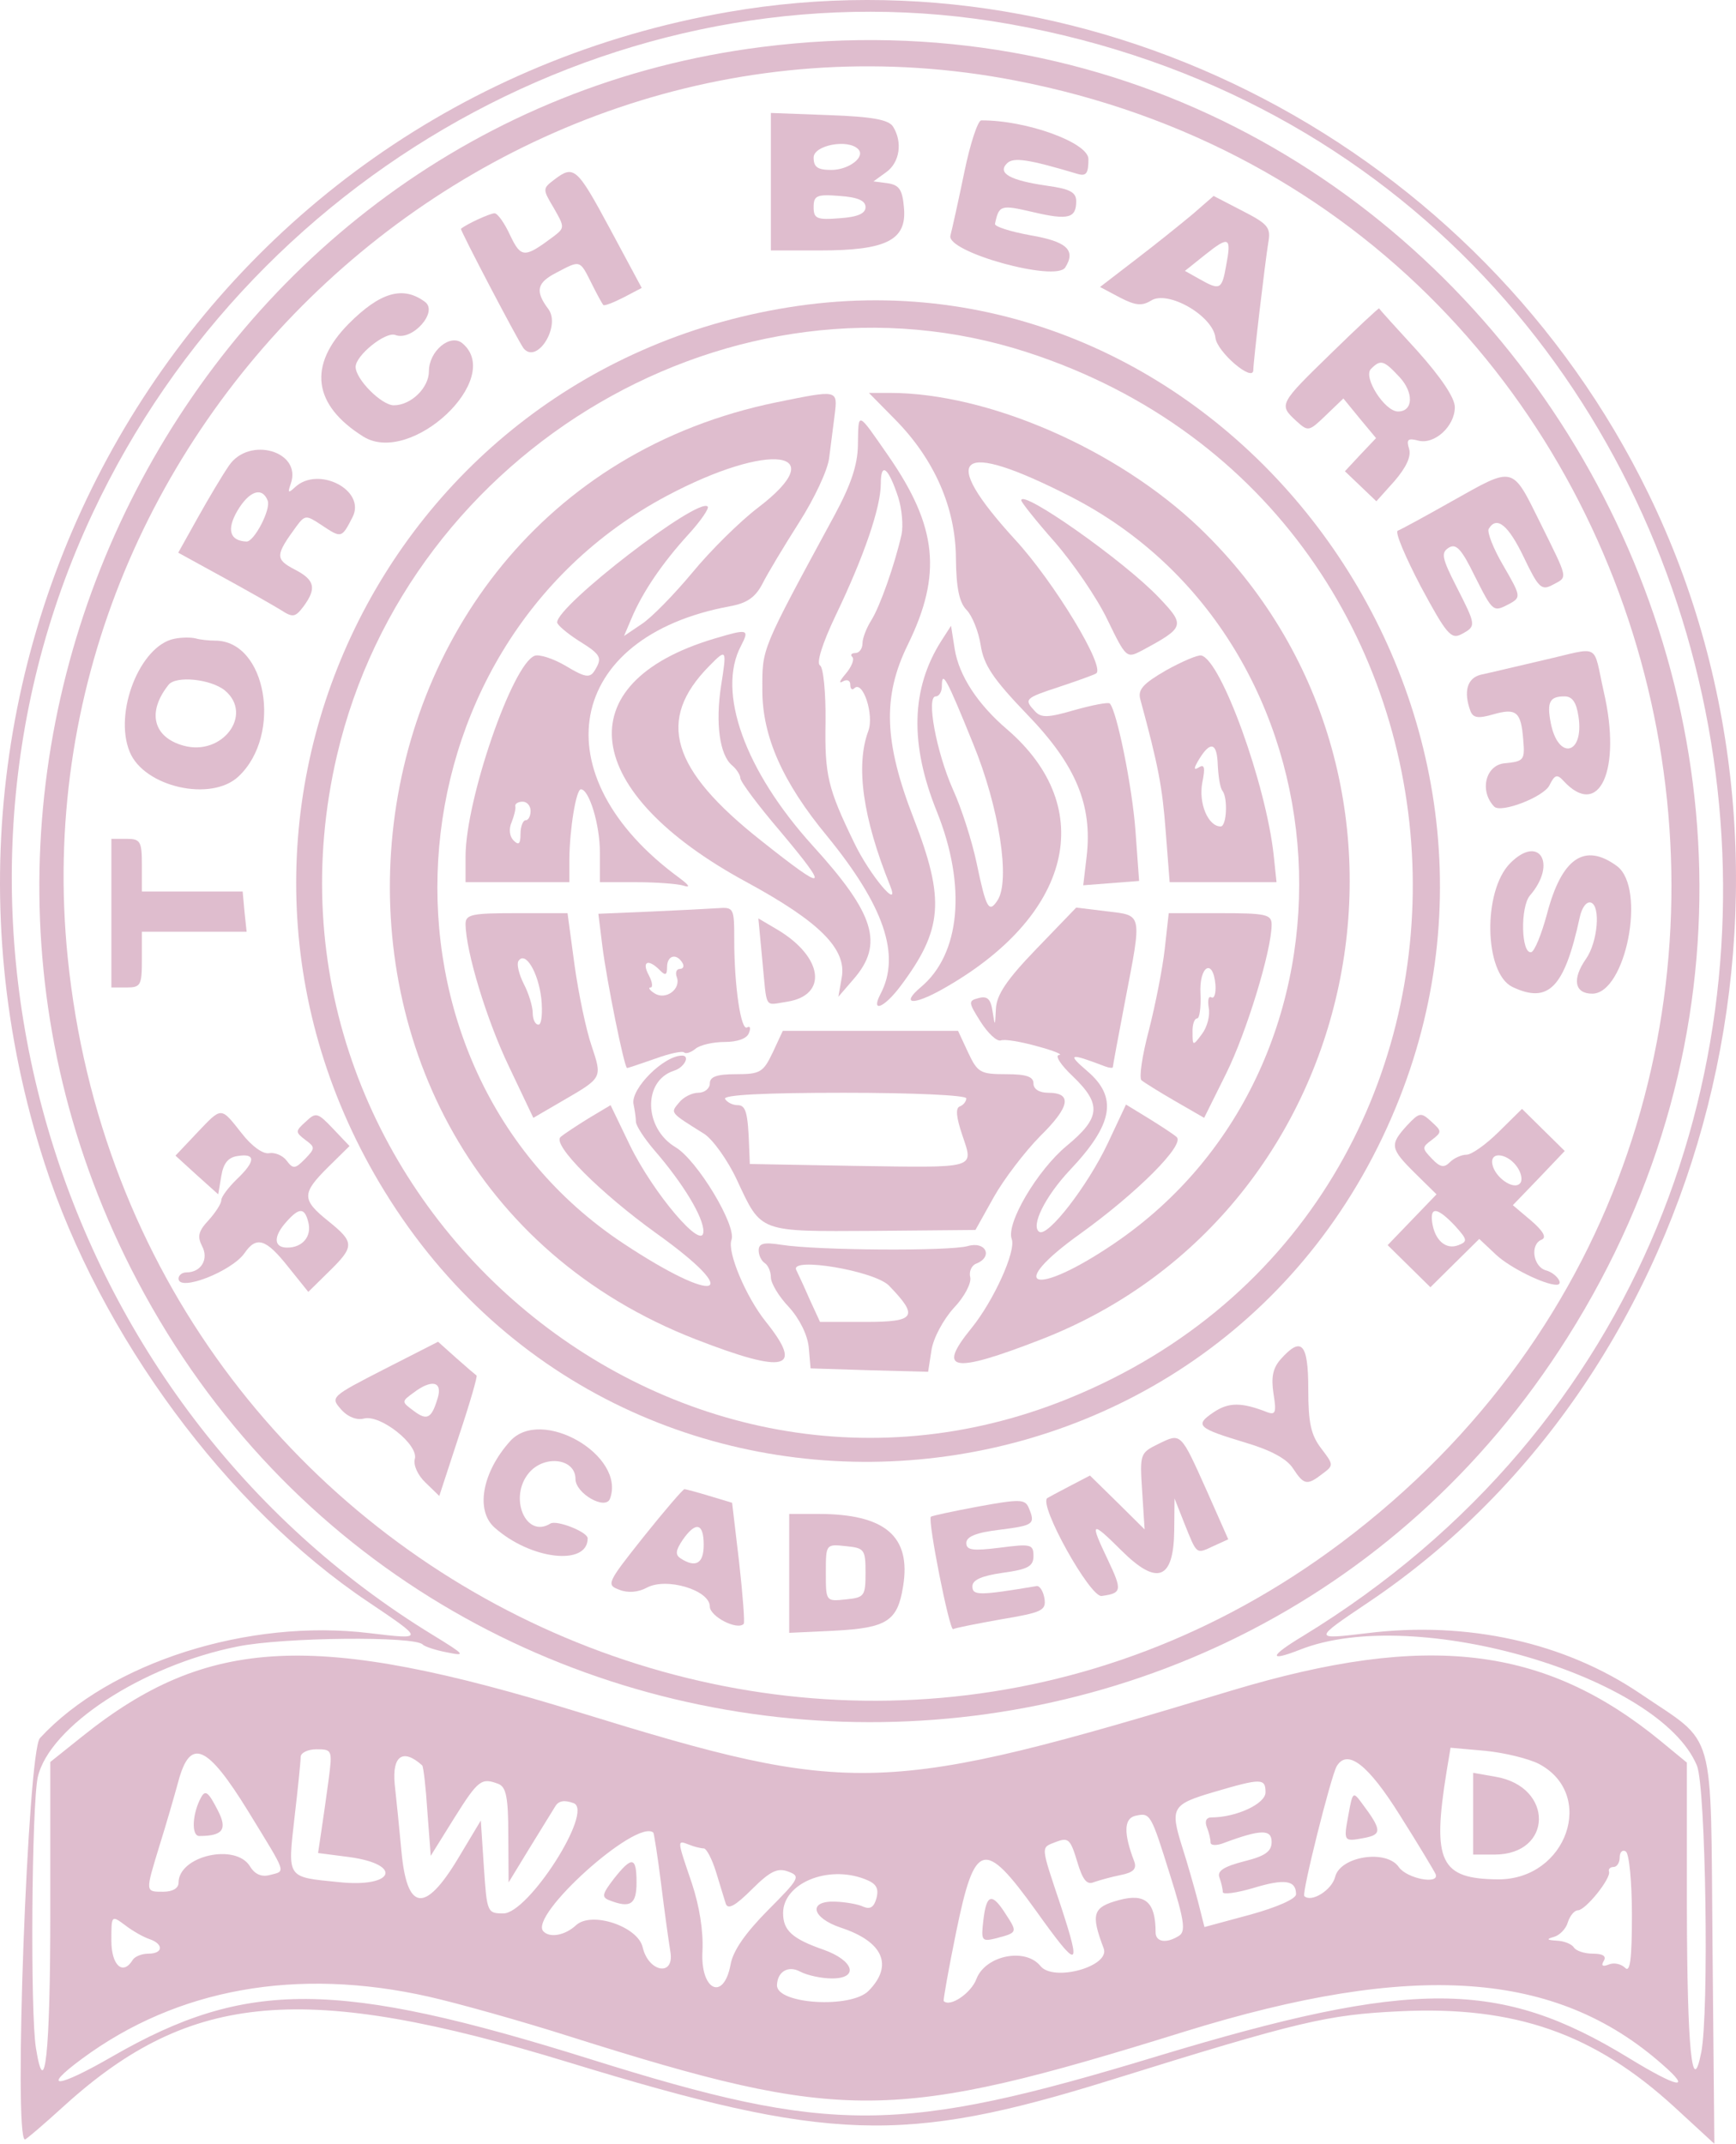
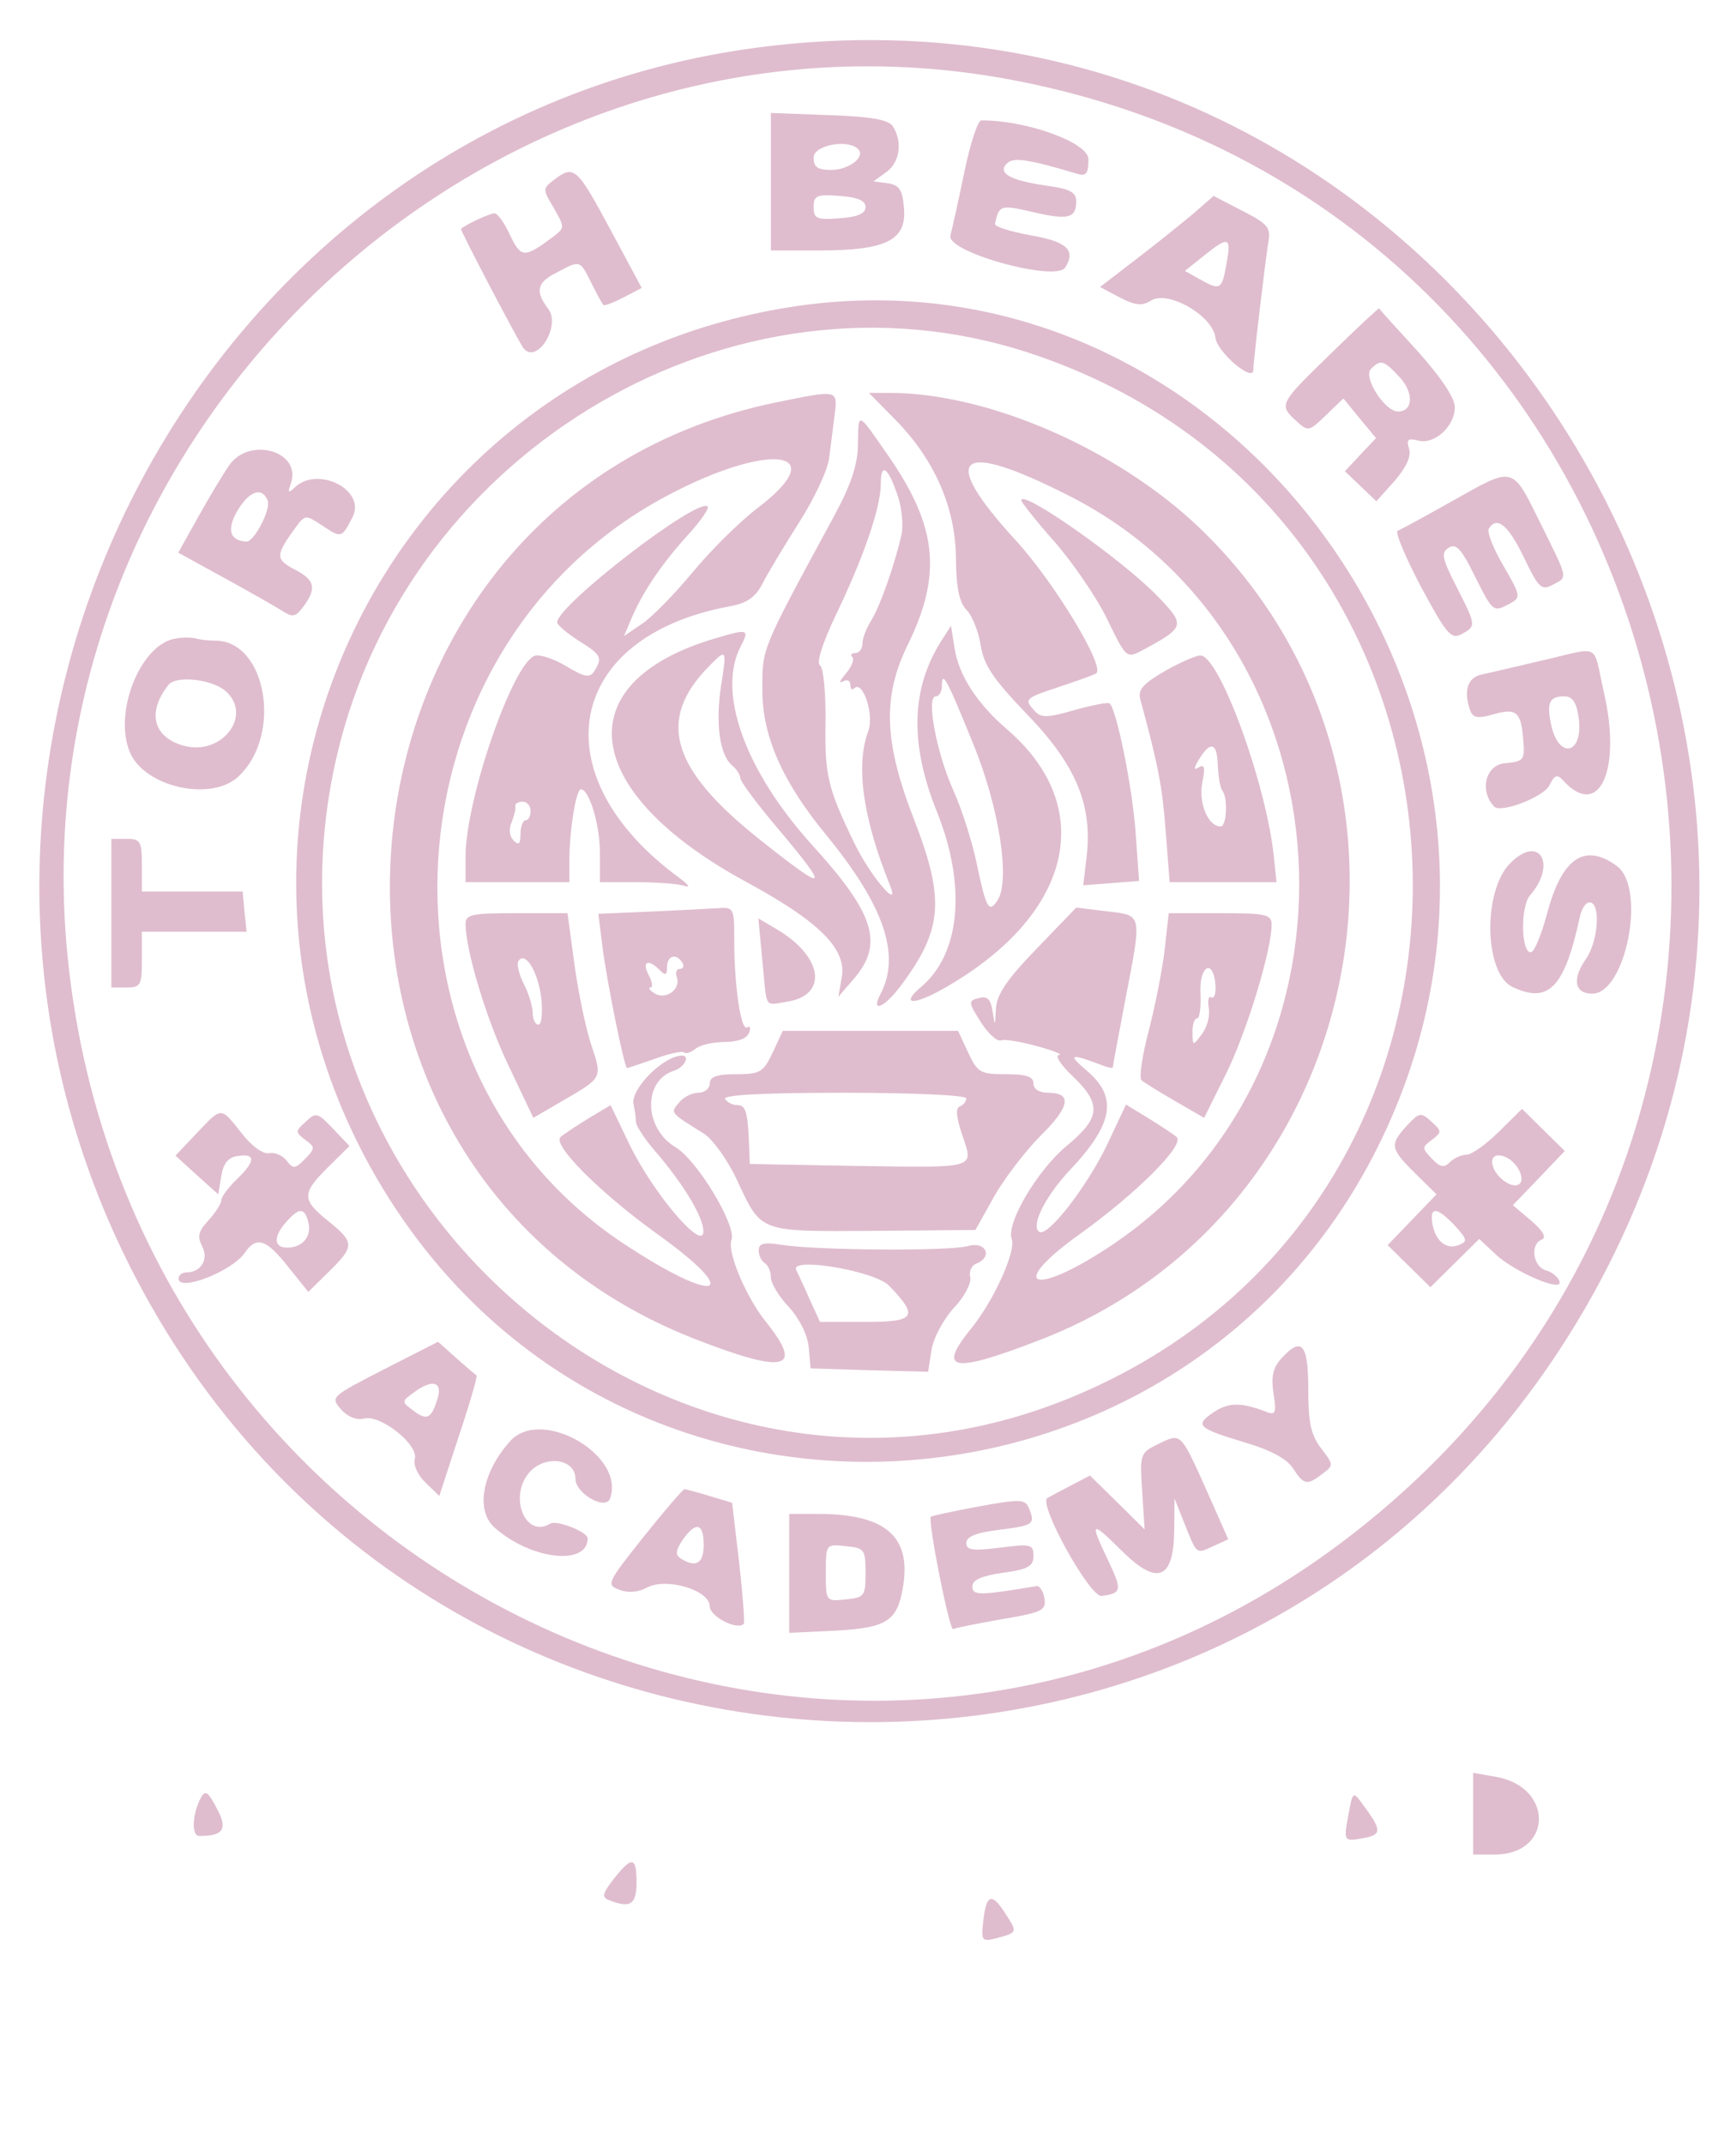
<svg xmlns="http://www.w3.org/2000/svg" width="588" height="726" viewBox="0 0 588 726" fill="none">
  <g opacity="0.3">
-     <path d="M246.627 4.065C66.987 35.212 -41.706 218.422 15.174 394.187C33.996 452.285 76.915 510.489 124.695 542.475C143.828 555.374 143.828 555.269 125.212 553.067C84.155 548.033 37.099 563.03 13.52 588.618C9.383 593.023 4.522 724.532 8.452 724.532C8.866 724.532 14.864 719.393 21.896 712.996C64.609 674.298 103.081 671.047 192.642 698.419C280.652 725.371 306.093 726.21 375.901 704.501C440.124 684.471 449.535 682.269 474.149 681.115C513.138 679.227 540.027 688.666 567.227 713.625L580.671 726L580.051 659.721C579.327 583.27 581.602 591.24 555.54 573.517C529.996 556.213 497.108 548.872 463.083 553.067C444.675 555.269 444.675 555.269 463.394 542.685C579.844 464.555 622.039 297.705 558.332 167.14C501.245 49.894 371.867 -17.749 246.627 4.065ZM341.979 8.155C608.491 55.766 673.335 412.329 441.365 554.011C429.886 560.932 429.472 562.925 440.434 558.625C479.217 543.314 562.262 567.644 574.776 597.952C577.775 605.293 578.913 681.535 576.224 695.063C573.121 710.794 571.467 693.595 571.363 646.507V596.903L562.573 589.667C523.066 557.262 483.25 552.647 417.268 572.468C298.957 608.229 289.132 608.544 195.951 579.809C106.493 552.228 70.297 554.011 27.791 588.094L17.036 596.693V647.871C17.036 695.378 15.174 712.367 12.175 693.595C10.21 681.535 10.727 611.271 12.796 601.832C16.726 584.633 48.268 563.974 80.535 557.576C96.048 554.43 140.829 554.011 143.207 556.947C143.828 557.576 147.447 558.835 151.377 559.569C157.996 560.932 157.583 560.408 146.62 553.696C18.38 475.357 -32.192 308.926 31.411 173.747C87.257 54.718 216.532 -14.183 341.979 8.155ZM111.354 602.357C110.63 607.81 109.493 615.78 108.872 619.87L107.734 627.526L118.283 628.889C136.692 631.406 133.486 639.376 114.767 637.384C96.979 635.601 97.392 636.335 99.771 615.361C100.909 605.608 101.84 596.484 101.84 595.016C101.84 593.547 104.322 592.394 107.217 592.394C112.492 592.394 112.595 592.708 111.354 602.357ZM521.205 597.323C540.751 607.6 530.72 636.44 507.554 636.44C487.8 636.335 485.008 630.567 489.972 599.944L491.317 591.869L503.107 592.918C509.519 593.547 517.689 595.54 521.205 597.323ZM84.051 613.368C97.392 635.181 96.875 633.503 91.394 634.972C88.602 635.706 86.327 634.762 84.672 632.035C79.811 624.065 60.472 628.47 60.472 637.593C60.472 639.481 58.404 640.635 55.301 640.635C49.096 640.635 49.199 640.844 54.06 624.904C56.232 617.982 59.024 608.334 60.368 603.405C64.402 588.304 70.09 590.716 84.051 613.368ZM143 597.847C143.414 598.267 144.241 605.293 144.759 613.473L145.896 628.469L153.859 615.675C162.03 602.671 163.064 601.937 168.855 604.139C171.441 605.188 172.165 608.754 172.165 621.443L172.268 637.488L179.301 625.953C183.231 619.555 187.161 613.158 188.091 611.69C189.229 609.802 191.194 609.488 194.296 610.641C201.226 613.263 178.99 647.976 170.51 647.976C165.029 647.976 164.925 647.661 163.891 632.245L162.857 616.514L154.997 629.623C143.828 648.08 137.83 647.137 135.968 626.896C135.347 620.08 134.313 609.907 133.693 604.244C132.762 594.596 136.485 591.974 143 597.847ZM474.149 614.731C480.458 624.694 485.836 633.713 486.249 634.657C487.697 638.327 476.631 636.23 473.839 632.35C469.702 626.162 453.982 628.574 452.224 635.601C451.087 640.11 444.158 644.41 441.779 642.103C440.848 641.159 450.776 601.622 452.741 598.162C456.361 592.079 463.393 597.532 474.149 614.731ZM428.645 606.971C428.645 610.851 418.716 615.465 410.339 615.465C408.581 615.465 407.961 616.724 408.788 618.821C409.512 620.604 410.029 622.911 410.029 623.96C410.029 625.009 412.098 625.114 414.683 624.065C427.093 619.451 430.713 619.451 430.713 623.75C430.713 627.001 428.541 628.574 421.302 630.357C414.476 632.14 412.201 633.608 413.028 635.811C413.649 637.488 414.166 639.691 414.166 640.74C414.166 641.683 418.82 641.054 424.508 639.376C435.16 636.125 438.987 636.754 438.987 641.474C438.987 643.047 432.575 645.878 423.474 648.395L407.961 652.59L405.789 643.99C404.548 639.271 402.169 630.882 400.411 625.428C396.274 612.214 396.895 611.061 411.167 606.866C427.197 602.147 428.645 602.147 428.645 606.971ZM396.378 635.181C401.135 650.283 401.652 654.058 399.377 655.526C395.137 658.253 391.414 657.729 391.414 654.373C391.414 644.095 387.897 641.054 379.003 643.466C370.109 645.878 369.385 648.081 373.832 659.826C376.108 665.909 356.872 671.257 352.425 665.804C347.254 659.407 333.706 662.238 330.707 670.208C328.948 674.928 321.812 679.857 319.641 677.654C319.434 677.34 321.295 666.748 323.881 654.163C330.189 623.436 333.292 622.597 350.873 647.032C365.352 667.272 366.386 667.062 359.354 645.564C352.321 624.484 352.425 625.848 357.699 623.75C361.836 622.177 362.56 622.806 364.835 630.357C366.696 636.65 368.144 638.432 370.523 637.384C372.385 636.754 376.418 635.601 379.624 634.972C383.864 634.133 385.105 632.874 384.174 630.357C380.555 620.919 380.658 615.885 384.485 614.941C389.656 613.788 389.759 613.997 396.378 635.181ZM221.289 620.604C221.496 620.814 222.737 628.47 223.874 637.593C225.012 646.822 226.46 657.309 227.08 661.085C228.425 669.474 219.634 667.901 217.669 659.407C216.014 652.38 200.398 647.137 195.124 651.961C191.401 655.422 186.23 656.365 184.058 654.058C178.887 648.815 215.601 615.78 221.289 620.604ZM238.353 625.953C239.284 625.953 241.145 629.518 242.49 633.818C243.834 638.118 245.282 643.047 245.799 644.62C246.523 646.822 249.005 645.459 254.59 639.901C260.898 633.608 263.381 632.455 267 633.818C271.24 635.391 270.827 636.125 260.071 646.927C252.522 654.582 248.281 660.56 247.454 665.279C245.075 677.969 237.112 673.984 237.939 660.56C238.25 653.953 236.905 645.459 234.32 637.698C229.252 622.806 229.252 623.121 233.389 624.694C235.147 625.428 237.422 625.953 238.353 625.953ZM552.748 648.5C552.748 663.497 552.127 668.111 550.473 666.433C549.128 665.07 546.646 664.545 544.888 665.279C542.82 666.118 542.199 665.699 543.233 664.021C544.164 662.448 542.923 661.609 539.51 661.609C536.718 661.609 533.822 660.665 533.098 659.511C532.374 658.358 529.789 657.309 527.307 657.204C523.894 656.995 523.687 656.68 526.272 655.946C528.237 655.422 530.409 653.219 531.03 651.017C531.754 648.71 533.305 646.927 534.443 646.927C537.028 646.927 545.715 636.125 544.991 633.818C544.681 632.979 545.405 632.245 546.543 632.245C547.68 632.245 548.611 630.777 548.611 628.994C548.611 627.211 549.542 626.267 550.679 627.001C551.817 627.735 552.748 637.279 552.748 648.5ZM292.855 636.335C296.785 637.803 297.716 639.376 296.888 642.732C296.061 645.878 294.717 646.717 292.338 645.668C290.58 644.829 286.236 644.095 282.823 643.99C273.619 643.676 274.86 649.444 284.788 652.8C299.164 657.519 302.68 665.594 294.199 674.193C288.201 680.276 263.07 678.703 263.174 672.306C263.277 667.691 267 665.489 271.034 667.691C273.412 668.95 278.273 669.999 281.789 669.999C291.097 669.999 289.235 663.916 278.893 660.246C268.345 656.575 265.242 653.744 265.242 647.871C265.242 637.803 280.341 631.511 292.855 636.335ZM50.647 656.68C55.508 658.358 55.301 661.609 50.233 661.609C48.062 661.609 45.683 662.553 44.959 663.706C41.65 669.16 37.72 665.594 37.72 657.204C37.72 648.605 37.72 648.5 42.373 651.961C44.959 653.953 48.682 656.051 50.647 656.68ZM145.276 676.186C154.997 678.388 176.405 684.366 192.849 689.61C285.823 718.974 302.266 718.764 401.445 687.932C478.7 664.021 526.996 667.272 563.09 699.153C573.328 708.067 568.364 707.123 551.714 696.951C507.967 670.208 478.7 670.103 392.034 696.321C304.645 722.854 281.686 722.959 200.088 697.37C114.043 670.418 83.534 670.208 38.03 696.426C19.311 707.228 13.623 707.647 27.688 697.265C59.955 673.354 100.702 666.118 145.276 676.186Z" fill="#95225B" />
    <path d="M258.003 15.915C66.367 40.14 -44.292 254.393 44.338 429.528C142.69 623.541 414.993 636.649 530.926 452.915C659.063 249.883 494.213 -14.078 258.003 15.915ZM343.737 27.241C578.499 72.441 646.756 377.932 454.293 522.444C285.719 649.024 44.649 538.28 22.931 324.237C4.729 144.488 167.925 -6.632 343.737 27.241Z" fill="#95225B" />
    <path d="M261.105 84.816H277.756C300.094 84.816 307.127 81.355 306.196 70.553C305.679 64.261 304.645 62.688 300.715 62.059L295.854 61.429L300.198 58.283C304.748 55.032 305.782 48.111 302.473 42.867C301.025 40.56 295.544 39.511 280.858 38.987L261.105 38.253V84.816ZM290.683 50.523C293.269 53.144 287.477 57.549 281.582 57.549C276.928 57.549 275.584 56.605 275.584 53.354C275.584 49.159 287.27 46.957 290.683 50.523ZM293.165 70.134C293.165 72.336 290.476 73.49 284.375 73.909C276.618 74.538 275.584 74.014 275.584 70.134C275.584 66.253 276.618 65.729 284.375 66.358C290.476 66.778 293.165 67.931 293.165 70.134Z" fill="#95225B" />
    <path d="M326.673 58.073C324.708 67.617 322.536 77.37 321.916 79.782C320.468 85.34 357.596 95.617 360.802 90.584C364.525 84.711 361.319 81.774 349.012 79.677C342.186 78.418 336.808 76.74 337.015 75.797C338.36 69.4 338.98 69.295 349.839 71.812C361.836 74.643 364.525 73.909 364.525 68.141C364.525 65.1 362.353 63.946 354.596 62.898C342.289 61.115 337.739 58.703 341.048 55.347C343.22 53.144 348.184 53.879 365.042 58.912C367.937 59.751 368.661 58.703 368.661 53.879C368.661 48.32 347.667 40.665 332.361 40.77C331.224 40.77 328.638 48.53 326.673 58.073Z" fill="#95225B" />
    <path d="M187.781 60.8C183.748 63.841 183.748 64.051 187.574 70.448C191.297 76.95 191.297 77.16 187.471 80.096C177.646 87.437 176.508 87.437 172.785 79.677C170.924 75.587 168.545 72.231 167.511 72.231C165.96 72.231 157.996 75.902 156.135 77.475C155.721 77.789 175.578 115.648 177.336 117.955C181.886 123.513 190.056 110.404 185.713 104.636C181.162 98.554 181.783 95.722 188.608 92.261C196.572 88.067 196.365 87.962 200.295 95.827C202.156 99.603 204.018 102.958 204.328 103.273C204.638 103.693 207.638 102.539 211.154 100.756L217.359 97.505L206.603 77.475C195.434 56.71 194.4 55.766 187.781 60.8Z" fill="#95225B" />
    <path d="M403.824 72.65C399.791 76.006 391.207 82.928 384.588 87.962L372.591 97.19L379.314 100.756C384.588 103.483 386.76 103.692 389.862 101.805C395.55 98.134 410.856 106.943 411.684 114.389C412.201 119.213 424.508 129.701 424.508 125.296C424.508 122.464 428.541 88.486 429.575 82.194C430.506 77.055 429.575 75.901 420.785 71.392L411.063 66.358L403.824 72.65ZM415.303 89.954C413.856 98.134 413.235 98.449 406.203 94.464L401.342 91.737L408.168 86.284C416.338 79.782 417.165 80.201 415.303 89.954Z" fill="#95225B" />
-     <path d="M118.076 109.67C104.218 123.723 105.976 137.146 123.041 147.843C139.174 157.911 170.82 128.232 156.652 116.277C152.515 112.816 145.276 118.899 145.276 125.715C145.276 131.379 139.174 137.251 133.382 137.251C129.246 137.251 120.455 128.442 120.455 124.247C120.455 120.367 130.59 112.187 133.9 113.446C139.588 115.648 148.585 105.58 143.931 102.224C136.485 96.666 128.729 98.973 118.076 109.67Z" fill="#95225B" />
    <path d="M270.31 103.588C128.625 124.038 55.197 281.135 130.176 403.31C213.429 539.014 415.51 520.557 474.046 371.849C528.237 234.153 413.545 83.033 270.31 103.588ZM347.978 119.318C515 173.642 524.101 407.925 361.732 473.679C224.805 529.156 80.018 401.632 114.146 255.756C138.553 151.514 249.005 87.123 347.978 119.318Z" fill="#95225B" />
    <path d="M263.174 136.203C103.494 168.818 84.051 394.816 235.871 453.649C266.173 465.394 272.378 463.821 259.451 447.671C252.625 439.176 246.213 423.865 247.764 419.88C249.522 415.056 236.181 392.928 228.838 388.523C218.083 382.126 217.669 366.081 228.218 362.62C231.734 361.572 233.906 357.482 231.01 357.482C224.805 357.482 213.636 368.703 214.567 373.841C214.98 375.834 215.394 378.561 215.394 379.924C215.497 381.392 218.29 385.587 221.496 389.362C231.424 400.793 238.353 412.329 238.25 417.049C238.146 423.97 221.289 404.149 213.326 387.789L206.81 374.261L199.261 378.77C195.227 381.287 190.884 384.119 189.849 385.063C186.954 387.685 203.397 404.044 222.323 417.678C252.522 439.281 243.007 442.218 211.05 421.034C120.869 361.257 129.246 219.261 225.943 167.874C260.692 149.416 282.513 152.353 256.555 172.069C250.66 176.578 240.732 186.331 234.527 193.882C228.321 201.328 220.565 209.298 217.256 211.396L211.361 215.381L213.946 209.298C217.669 200.489 224.288 190.736 233.079 181.088C237.319 176.473 240.318 172.069 239.697 171.544C236.491 168.188 188.712 204.998 188.712 210.766C188.712 211.605 192.021 214.437 195.951 216.954C203.708 221.778 204.121 222.722 201.329 227.231C199.778 229.643 198.123 229.433 191.711 225.553C187.471 223.036 182.61 221.463 181.059 222.092C173.509 225.029 157.789 270.648 157.686 289.839V298.754H192.849V290.888C192.952 280.716 195.124 267.292 196.778 267.292C199.571 267.397 203.19 279.247 203.19 288.686V298.754H215.394C222.116 298.754 229.356 299.278 231.424 299.907C234.009 300.746 233.492 299.802 230.079 297.285C182.713 262.573 191.401 215.59 247.247 205.313C253.039 204.264 255.831 202.272 258.21 197.762C259.864 194.406 265.552 184.968 270.62 176.998C275.791 168.923 280.445 159.065 280.858 154.975C281.375 150.99 282.203 144.383 282.72 140.398C283.754 131.903 283.858 132.008 263.174 136.203ZM179.714 274.633C179.714 276.311 178.99 277.779 178.06 277.779C177.129 277.779 176.301 279.877 176.301 282.394C176.301 285.854 175.681 286.379 173.923 284.596C172.578 283.233 172.268 280.716 173.302 278.408C174.13 276.311 174.75 273.899 174.543 273.06C174.337 272.221 175.474 271.487 177.025 271.487C178.473 271.487 179.714 272.85 179.714 274.633Z" fill="#95225B" />
    <path d="M303.197 142.075C316.435 155.499 323.674 171.859 323.777 189.058C323.881 199.126 324.915 204.055 327.397 206.571C329.259 208.459 331.43 213.808 332.154 218.422C333.189 225.239 336.395 229.958 347.874 241.913C364.421 259.007 370.109 272.64 368.041 290.154L366.903 299.802L385.829 298.334L384.588 281.24C383.45 266.138 378.279 240.76 375.901 238.243C375.384 237.718 370.006 238.767 364.008 240.445C355.01 243.067 352.631 243.172 350.563 240.864C346.737 236.774 347.047 236.46 358.837 232.58C364.835 230.587 370.42 228.594 371.247 228.07C374.66 226.182 357.078 197.133 343.841 182.766C317.572 154.031 324.398 148.682 362.456 168.084C459.05 217.373 467.22 360.523 377.038 421.348C350.149 439.491 340.221 436.135 366.076 417.678C385.002 404.044 401.445 387.685 398.55 385.063C397.515 384.119 393.172 381.287 388.932 378.666L381.382 374.051L375.177 387.265C368.351 401.632 354.907 419.041 352.011 417.153C349.012 415.266 353.976 405.198 362.353 396.284C377.142 380.658 378.693 371.534 368.144 362.62C361.319 356.747 362.249 356.538 374.349 361.152C375.797 361.676 376.935 361.781 376.935 361.362C376.935 360.942 378.797 350.875 381.072 339.024C386.863 308.926 387.07 310.08 374.867 308.611L364.525 307.353L351.08 321.301C340.945 331.788 337.532 336.927 337.325 341.646C337.015 347.728 337.015 347.728 336.188 342.485C335.567 338.29 334.43 337.241 331.534 337.975C327.914 338.919 327.914 339.339 332.154 346.051C334.636 349.931 337.636 352.762 338.98 352.343C340.221 351.818 345.806 352.762 351.39 354.335C356.872 355.804 360.181 357.167 358.733 357.272C357.182 357.377 359.25 360.628 363.387 364.508C373.212 373.946 372.798 378.561 361.215 388.104C351.287 396.389 340.635 414.427 342.703 419.67C344.151 423.76 336.601 440.435 329.052 449.768C317.159 464.346 322.536 465.289 352.528 453.649C464.428 410.232 493.282 262.048 406.203 178.676C378.279 152.038 334.636 133.056 301.335 133.056H294.303L303.197 142.075Z" fill="#95225B" />
    <path d="M290.58 150.78C290.476 157.492 288.201 164.203 282.72 174.376C257.486 220.939 258.21 219.261 258.21 233.733C258.21 249.359 265.035 264.88 280.134 283.128C299.474 306.829 305.162 323.503 298.233 336.612C294.82 343.219 299.474 341.331 305.059 333.885C319.33 314.799 320.158 304.731 309.506 277.255C299.37 251.247 298.853 235.831 307.541 218.212C319.124 194.511 317.469 178.361 301.025 154.555C290.166 138.929 290.787 139.139 290.58 150.78ZM304.231 168.398C305.472 172.278 305.989 177.942 305.369 180.983C302.99 191.47 298.026 205.418 295.13 210.032C293.476 212.654 292.131 216.115 292.131 217.898C292.131 219.68 290.994 221.149 289.752 221.149C288.408 221.149 287.891 221.778 288.718 222.512C289.442 223.351 288.408 225.868 286.443 228.175C284.478 230.482 283.961 231.636 285.409 230.797C286.857 229.958 287.994 230.377 287.994 231.845C287.994 233.314 288.615 233.838 289.339 233.104C292.235 230.167 296.164 242.123 294.096 247.576C289.752 259.322 292.235 276.94 301.439 299.802C305.162 308.926 294.613 296.446 289.339 285.435C280.341 266.873 279.307 262.573 279.617 244.325C279.721 234.572 278.893 226.078 277.756 225.343C276.411 224.609 278.583 217.793 283.03 208.459C292.752 188.219 298.336 171.754 298.336 163.784C298.336 156.233 300.922 158.331 304.231 168.398Z" fill="#95225B" />
    <path d="M345.909 169.447C345.909 170.076 350.977 176.473 357.285 183.605C363.49 190.736 371.557 202.481 375.073 209.822C381.485 223.036 381.589 223.036 386.967 220.205C401.342 212.444 401.549 211.815 392.448 202.272C380.658 189.897 345.909 165.462 345.909 169.447Z" fill="#95225B" />
    <path d="M241.766 216.324C191.711 231.321 196.675 268.236 252.728 298.649C277.652 312.177 286.857 321.406 285.099 331.054L283.961 337.556L289.029 331.683C299.474 319.728 296.371 309.555 275.17 286.274C252.315 261 242.697 234.362 250.97 218.737C253.969 212.969 253.349 212.864 241.766 216.324ZM244.248 232.16C242.283 244.85 243.731 255.546 247.868 259.112C249.419 260.371 250.763 262.468 250.763 263.517C250.763 264.67 256.762 272.745 264.208 281.45C281.376 301.9 280.134 302.424 257.693 284.596C227.184 260.475 222.22 243.801 240.215 225.553C246.11 219.576 246.213 219.68 244.248 232.16Z" fill="#95225B" />
    <path d="M318.813 217.059C308.575 233.209 308.058 251.981 317.365 274.948C327.397 300.012 325.329 323.084 311.884 334.305C304.955 340.178 309.195 340.597 319.124 335.039C363.077 310.394 372.178 273.689 341.048 246.947C331.12 238.452 324.812 228.804 323.364 219.785L322.123 211.92L318.813 217.059ZM329.569 251.771C338.463 273.375 342.289 298.334 337.842 304.941C334.947 309.345 334.016 307.668 330.81 292.356C329.259 284.91 325.639 273.584 322.743 267.292C317.159 254.707 313.642 235.831 316.952 235.831C318.089 235.831 319.02 234.257 319.02 232.37C319.02 226.812 320.571 229.538 329.569 251.771Z" fill="#95225B" />
    <path d="M394.93 227.021C387.174 231.531 385.312 233.523 386.243 236.879C392.344 259.322 393.689 266.453 394.827 281.45L396.171 298.753H432.368L431.437 289.839C428.851 265.614 413.649 223.665 406.927 221.988C405.789 221.673 400.411 223.98 394.93 227.021ZM412.408 257.854C412.615 262.992 413.235 266.768 414.063 267.816C415.924 270.228 415.51 279.877 413.442 279.877C409.202 279.877 405.892 272.011 407.237 264.985C408.271 259.951 407.961 258.693 406.099 259.846C404.238 261 404.238 260.266 406.203 257.015C409.822 251.142 411.994 251.456 412.408 257.854Z" fill="#95225B" />
    <path d="M220.048 308.716L202.673 309.45L204.018 320.357C205.466 331.998 211.464 361.676 212.395 361.676C212.808 361.676 217.049 360.208 221.909 358.53C226.77 356.747 231.217 355.804 231.734 356.433C232.355 356.957 234.009 356.433 235.561 355.174C237.009 353.916 241.456 352.867 245.386 352.867C249.729 352.867 253.039 351.714 253.659 349.826C254.383 348.148 254.073 347.309 253.039 347.938C250.97 349.197 248.695 333.99 248.695 318.364C248.695 307.458 248.592 307.143 243.007 307.563C239.904 307.772 229.562 308.297 220.048 308.716ZM231.114 326.02C231.838 327.174 231.424 328.117 230.286 328.117C229.149 328.117 228.632 329.376 229.252 330.949C230.7 334.934 225.529 338.814 221.703 336.402C220.048 335.354 219.427 334.41 220.358 334.41C221.185 334.41 220.979 332.522 219.738 330.215C217.256 325.601 219.531 324.552 223.461 328.537C225.426 330.53 225.943 330.215 225.943 327.488C225.943 323.608 229.045 322.664 231.114 326.02Z" fill="#95225B" />
    <path d="M157.686 312.911C157.789 322.245 164.822 345.421 172.372 361.152L180.645 378.561L190.367 372.898C204.121 364.927 204.018 365.137 200.398 354.231C198.537 348.882 195.951 336.507 194.607 326.859L192.228 309.241H174.957C159.858 309.241 157.686 309.66 157.686 312.911ZM183.334 338.08C183.851 343.009 183.437 346.994 182.403 346.994C181.266 346.994 180.438 345.212 180.438 343.009C180.438 340.912 179.094 336.402 177.439 333.256C175.784 330.005 174.957 326.544 175.578 325.496C177.853 321.825 182.3 329.166 183.334 338.08Z" fill="#95225B" />
    <path d="M394.516 321.301C393.792 327.908 391.31 340.387 389.138 348.882C386.863 357.482 385.726 365.032 386.656 365.871C387.587 366.605 392.758 369.856 398.033 372.898L407.857 378.561L415.304 363.564C422.233 349.616 430.713 321.825 430.713 313.121C430.713 309.66 428.852 309.241 413.235 309.241H395.861L394.516 321.301ZM411.684 333.466C411.891 336.402 411.27 338.29 410.339 337.766C409.305 337.136 408.995 338.71 409.409 341.331C409.926 343.848 408.892 347.833 407.133 350.141C404.031 354.335 403.927 354.231 403.927 349.616C403.824 346.994 404.548 344.897 405.479 344.897C406.306 344.897 406.823 341.122 406.616 336.507C406.099 327.174 410.857 324.237 411.684 333.466Z" fill="#95225B" />
    <path d="M258.21 325.286C259.864 342.275 258.727 340.387 266.587 339.234C280.548 337.032 278.79 324.028 263.277 314.799L256.865 311.023L258.21 325.286Z" fill="#95225B" />
    <path d="M261.726 356.433C258.52 363.145 257.486 363.774 249.316 363.774C242.8 363.774 240.421 364.613 240.421 366.92C240.421 368.598 238.663 370.066 236.492 370.066C234.423 370.066 231.424 371.534 229.976 373.422C226.977 376.988 226.874 376.673 238.56 384.014C241.456 385.902 246.523 392.928 249.626 399.64C258.003 417.573 256.762 417.049 295.958 416.839L330.396 416.524L336.601 405.408C340.014 399.325 347.15 389.992 352.321 384.748C362.456 374.785 363.284 370.066 355.01 370.066C352.011 370.066 350.046 368.808 350.046 366.92C350.046 364.613 347.667 363.774 340.738 363.774C332.051 363.774 331.12 363.249 327.914 356.433L324.501 349.092H265.139L261.726 356.433ZM327.294 371.954C327.294 373.003 326.259 374.261 325.122 374.68C323.571 375.205 323.881 378.351 325.949 384.434C329.776 395.969 331.43 395.445 289.029 394.816L253.969 394.187L253.763 388.943C253.349 376.673 252.625 374.261 249.833 374.261C248.178 374.261 246.316 373.317 245.592 372.164C244.765 370.8 258.623 370.066 285.823 370.066C309.609 370.066 327.294 370.905 327.294 371.954Z" fill="#95225B" />
    <path d="M256.969 423.446C256.969 425.124 257.899 427.011 259.037 427.745C260.175 428.48 261.105 430.682 261.105 432.57C261.105 434.562 263.794 439.072 267.207 442.637C270.827 446.622 273.516 452.076 273.929 456.27L274.55 463.402L294.406 464.031L314.366 464.555L315.504 457.214C316.124 453.124 319.537 446.832 323.053 442.952C326.673 439.176 329.052 434.562 328.638 432.57C328.121 430.682 329.052 428.584 330.603 427.955C336.498 425.648 333.913 420.195 327.811 421.978C321.399 423.76 276.722 423.446 264.725 421.558C258.727 420.614 256.969 421.034 256.969 423.446ZM301.129 435.401C311.264 445.888 310.126 447.671 293.165 447.671H277.756L274.136 439.806C272.275 435.506 270.206 431.101 269.689 430.053C267.517 425.543 296.268 430.367 301.129 435.401Z" fill="#95225B" />
    <path d="M450.88 119.633C433.195 136.832 433.092 137.042 438.987 142.495C443.123 146.27 443.33 146.165 449.122 140.607L455.017 134.944L460.498 141.656L466.082 148.368L460.808 153.926L455.534 159.589L466.186 169.762L472.391 162.84C476.321 158.226 478.079 154.555 477.252 151.933C476.321 148.892 476.838 148.263 480.354 149.207C485.836 150.675 492.765 144.383 492.765 137.881C492.765 134.734 488.111 127.813 480.044 118.794C473.012 111.138 467.117 104.636 467.117 104.427C467.013 104.217 459.67 111.033 450.88 119.633ZM474.046 127.708C478.906 132.952 478.7 139.349 473.529 139.349C468.978 139.349 461.635 127.708 464.324 124.981C467.634 121.626 468.668 121.94 474.046 127.708Z" fill="#95225B" />
    <path d="M77.536 157.701C75.364 160.847 70.607 168.818 66.987 175.32L60.368 187.17L75.468 195.455C83.741 199.965 92.532 204.998 95.117 206.571C99.151 209.193 99.978 209.088 102.77 205.418C107.321 199.23 106.7 196.399 99.771 192.833C93.152 189.373 93.256 188.009 100.392 178.256C103.287 174.376 103.701 174.376 108.769 177.732C115.698 182.346 115.698 182.346 119.421 175.11C124.075 165.986 107.734 157.596 99.875 165.042C97.599 167.14 97.392 166.93 98.53 163.679C102.253 152.772 84.362 147.634 77.536 157.701ZM90.67 169.552C91.808 172.488 86.12 183.395 83.534 183.395C77.846 183.185 76.709 179.41 80.328 173.117C84.362 166.196 88.809 164.728 90.67 169.552Z" fill="#95225B" />
    <path d="M491.73 169.762C482.629 174.9 474.356 179.41 473.425 179.724C472.391 180.144 476.011 188.638 481.285 198.706C489.972 214.856 491.524 216.639 495.04 214.751C500.107 212.025 500.004 211.815 493.282 198.601C488.421 189.058 488.007 187.17 490.696 185.492C493.178 183.919 495.04 185.912 499.487 195.036C505.795 207.515 505.692 207.41 511.483 204.369C515.207 202.272 515.103 201.747 509.208 191.575C505.795 185.807 503.624 180.144 504.244 179.095C506.933 174.586 510.863 177.732 516.137 188.743C521.101 199.126 522.136 200.069 525.859 198.077C531.133 195.245 531.34 196.609 521.722 177.103C512.001 157.492 513.035 157.806 491.73 169.762Z" fill="#95225B" />
    <path d="M59.024 216.324C47.441 218.632 38.444 241.284 43.925 254.603C48.785 266.558 71.641 271.697 80.845 262.887C95.738 248.835 90.257 216.954 72.882 216.954C70.814 216.954 67.815 216.639 66.367 216.22C64.815 215.8 61.506 215.8 59.024 216.324ZM76.192 233.838C85.913 242.018 75.261 256.176 62.127 252.505C51.888 249.674 49.716 241.179 57.059 231.95C59.541 228.699 71.434 229.958 76.192 233.838Z" fill="#95225B" />
    <path d="M522.756 223.561C513.655 225.658 504.141 227.965 501.555 228.49C496.901 229.643 495.66 234.258 498.039 240.76C498.97 243.172 500.728 243.381 505.795 241.913C513.552 239.711 515.207 240.969 515.931 250.513C516.551 257.434 516.137 257.854 509.622 258.483C503.107 259.112 501.038 267.921 506.106 273.165C508.381 275.472 522.86 269.914 524.825 265.929C526.583 262.363 527.41 262.048 529.582 264.461C541.682 277.569 549.335 260.79 543.233 234.362C539.407 217.373 542.509 219.051 522.756 223.561ZM534.649 242.647C536.614 255.651 527.72 257.644 525.238 244.745C523.894 237.718 524.928 235.831 529.892 235.831C532.581 235.831 533.925 237.823 534.649 242.647Z" fill="#95225B" />
    <path d="M37.72 334.41H42.891C47.648 334.41 48.062 333.676 48.062 324.971V315.533H83.534L82.81 308.716L82.19 301.9H48.062V292.986C48.062 284.91 47.544 284.071 42.891 284.071H37.72V334.41Z" fill="#95225B" />
    <path d="M511.484 292.356C502.176 301.795 502.693 329.481 512.207 334.2C524.514 340.073 529.892 334.515 535.063 310.709C535.787 307.248 537.442 305.151 538.89 305.675C542.199 306.829 541.165 318.994 537.235 324.657C532.374 331.578 533.305 336.507 539.303 336.507C550.679 336.507 557.712 300.746 547.68 293.3C536.718 285.225 528.961 290.574 523.997 309.45C522.136 316.372 519.757 322.245 518.619 322.454C515.207 323.084 514.896 307.143 518.206 303.263C527.513 292.461 521.308 282.394 511.484 292.356Z" fill="#95225B" />
    <path d="M66.574 383.804L59.438 391.355L66.677 397.962L73.916 404.464L74.951 398.277C75.674 393.872 77.329 391.879 80.639 391.46C86.74 390.516 86.534 393.348 80.121 399.43C77.329 402.157 74.951 405.303 74.951 406.456C74.951 407.61 72.986 410.651 70.607 413.273C67.194 416.944 66.78 418.726 68.435 421.977C70.814 426.382 68.125 430.892 63.161 430.892C61.713 430.892 60.472 431.835 60.472 432.989C60.472 437.603 78.467 430.577 82.81 424.39C86.844 418.517 90.05 419.461 97.599 429.004L104.425 437.498L111.354 430.682C120.145 422.082 120.145 420.719 111.147 413.483C102.15 406.247 102.15 404.149 111.147 395.235L118.387 388.104L112.802 382.231C107.631 376.778 107.011 376.568 103.598 379.819C99.978 383.07 99.978 383.385 103.391 386.007C106.804 388.523 106.804 388.838 103.287 392.509C99.978 395.864 99.254 395.969 97.082 393.033C95.738 391.25 93.049 390.201 91.187 390.516C89.119 390.936 85.293 388.209 81.88 383.804C74.64 374.68 75.261 374.68 66.574 383.804ZM104.425 413.902C105.666 418.726 102.46 422.502 97.289 422.502C92.635 422.502 92.532 418.727 96.979 413.798C101.322 408.869 103.184 408.869 104.425 413.902Z" fill="#95225B" />
    <path d="M476.528 381.182C470.633 387.684 470.84 388.943 479.32 397.333L486.559 404.464L470.012 421.663L484.491 435.925L501.038 419.565L506.726 424.914C511.277 429.214 523.066 435.086 527.203 435.086C529.892 435.086 527.1 431.206 523.79 430.262C519.24 429.109 518.102 421.348 522.239 419.775C523.894 419.041 522.653 416.839 518.619 413.378L512.414 408.134L521.205 399.011L529.996 389.782L515.517 375.519L507.657 383.28C503.313 387.58 498.453 391.04 496.695 391.04C495.04 391.04 492.454 392.194 491.11 393.557C489.145 395.55 487.8 395.34 485.008 392.404C481.595 388.838 481.595 388.523 485.008 386.007C488.421 383.385 488.421 383.07 484.801 379.819C481.285 376.568 480.768 376.673 476.528 381.182ZM514.172 395.655C515.413 397.647 515.724 399.954 514.793 400.793C512.621 403.101 506.313 398.696 505.485 394.291C504.554 389.572 511.07 390.621 514.172 395.655ZM492.765 415.056C497.005 419.775 497.212 420.404 494.006 421.663C489.765 423.341 486.042 420.09 485.112 414.112C484.284 408.449 486.87 408.869 492.765 415.056Z" fill="#95225B" />
    <path d="M130.073 463.716C112.078 472.945 111.871 473.155 115.491 477.245C117.766 479.867 120.869 481.02 123.247 480.391C128.832 478.923 141.759 489.2 140.518 494.024C139.898 496.122 141.553 499.687 144.138 502.099L148.792 506.609L155.411 486.369C159.134 475.252 161.823 465.919 161.409 465.814C161.099 465.604 157.996 462.982 154.583 459.941L148.378 454.383L130.073 463.716ZM148.275 473.365C146.206 480.391 144.655 481.23 140.105 477.769C135.968 474.728 135.968 474.623 140.001 471.687C146.206 466.967 149.93 467.806 148.275 473.365Z" fill="#95225B" />
    <path d="M433.816 460.256C431.127 463.297 430.506 466.338 431.334 471.896C432.368 478.189 432.057 479.237 429.369 478.294C420.578 474.833 416.234 474.833 411.167 478.189C404.445 482.698 405.582 483.642 421.922 488.571C430.403 491.088 435.884 494.024 437.952 497.275C441.675 502.938 442.71 503.148 447.984 499.058C451.811 496.227 451.707 496.017 447.467 490.459C444.054 485.949 443.123 481.964 443.123 470.428C443.123 454.907 440.848 452.39 433.816 460.256Z" fill="#95225B" />
    <path d="M172.785 488.047C163.271 498.639 160.995 511.538 167.511 517.306C179.714 528.212 199.054 530.415 199.054 520.976C199.054 518.774 188.608 514.684 186.437 515.942C178.06 521.186 172.165 507.028 179.197 498.743C184.472 492.556 194.917 493.919 194.917 500.841C194.917 505.77 205.052 511.538 206.603 507.553C212.085 492.871 183.334 476.301 172.785 488.047Z" fill="#95225B" />
    <path d="M392.344 488.99C386.139 492.032 386.036 492.346 386.863 505.036L387.691 517.935L378.486 508.811L369.179 499.687L362.146 503.358C358.32 505.35 355.01 507.133 354.7 507.343C351.804 509.755 369.179 540.902 373.108 540.482C380.038 539.539 380.141 538.595 375.28 528.317C368.972 515.103 369.489 514.789 379.831 525.066C391.931 537.126 397.515 535.029 397.722 518.354L397.826 507.448L401.135 515.838C405.479 526.639 405.065 526.325 410.96 523.598L416.027 521.291L408.788 504.931C399.791 484.9 400.101 485.215 392.344 488.99Z" fill="#95225B" />
    <path d="M217.979 520.452C205.569 536.078 205.259 536.707 209.809 538.385C212.705 539.538 216.221 539.224 219.117 537.651C225.736 534.085 240.421 538.49 240.421 544.048C240.421 547.404 249.729 552.228 251.901 549.921C252.315 549.606 251.591 540.168 250.35 529.051L247.971 508.916L240.318 506.609C236.181 505.35 232.251 504.302 231.838 504.302C231.321 504.302 225.115 511.538 217.979 520.452ZM238.353 523.178C238.353 529.471 235.664 531.044 230.597 527.793C228.632 526.534 228.839 525.066 231.217 521.501C235.664 515.103 238.353 515.733 238.353 523.178Z" fill="#95225B" />
    <path d="M331.43 510.174C322.95 511.748 315.607 513.321 315.297 513.635C314.159 514.894 321.606 552.438 322.847 551.704C323.571 551.284 331.017 549.816 339.29 548.348C352.942 546.04 354.39 545.411 353.769 541.321C353.355 538.804 352.114 536.917 351.08 537.126C331.637 540.377 329.362 540.377 329.362 537.231C329.362 535.029 332.465 533.666 339.704 532.617C348.184 531.463 350.046 530.415 350.046 526.954C350.046 522.969 349.219 522.759 338.67 524.122C329.466 525.276 327.294 524.961 327.294 522.549C327.294 520.347 330.707 518.984 338.67 518.04C350.253 516.572 350.77 516.152 348.391 510.489C347.15 507.658 345.185 507.658 331.43 510.174Z" fill="#95225B" />
    <path d="M267.31 552.962L282.823 552.228C300.405 551.284 304.024 548.977 305.886 537.231C308.678 520.242 299.784 512.691 277.135 512.691H267.31V552.962ZM293.165 532.617C293.165 540.587 292.752 541.007 286.443 541.636C279.721 542.37 279.721 542.265 279.721 532.617C279.721 522.969 279.721 522.864 286.443 523.598C292.752 524.227 293.165 524.647 293.165 532.617Z" fill="#95225B" />
    <path d="M498.97 628.05H506.209C525.962 628.05 526.376 605.188 506.726 601.727L498.97 600.364V628.05Z" fill="#95225B" />
    <path d="M68.125 608.649C65.126 614.102 64.712 621.758 67.504 621.758C75.468 621.758 77.122 619.555 73.813 613.158C70.607 606.866 69.573 606.027 68.125 608.649Z" fill="#95225B" />
    <path d="M456.775 614.312C455.017 623.75 455.017 623.75 462.256 622.387C468.151 621.233 468.047 619.66 461.118 610.432C458.326 606.656 458.119 606.866 456.775 614.312Z" fill="#95225B" />
    <path d="M333.085 650.178C332.258 657.309 332.465 657.624 337.532 656.365C344.668 654.478 344.668 654.373 340.635 648.185C335.981 640.844 334.119 641.369 333.085 650.178Z" fill="#95225B" />
    <path d="M207.844 636.335C203.914 641.474 203.708 642.522 206.5 643.571C213.532 646.298 215.601 644.934 215.601 637.488C215.601 628.679 214.05 628.47 207.844 636.335Z" fill="#95225B" />
  </g>
</svg>